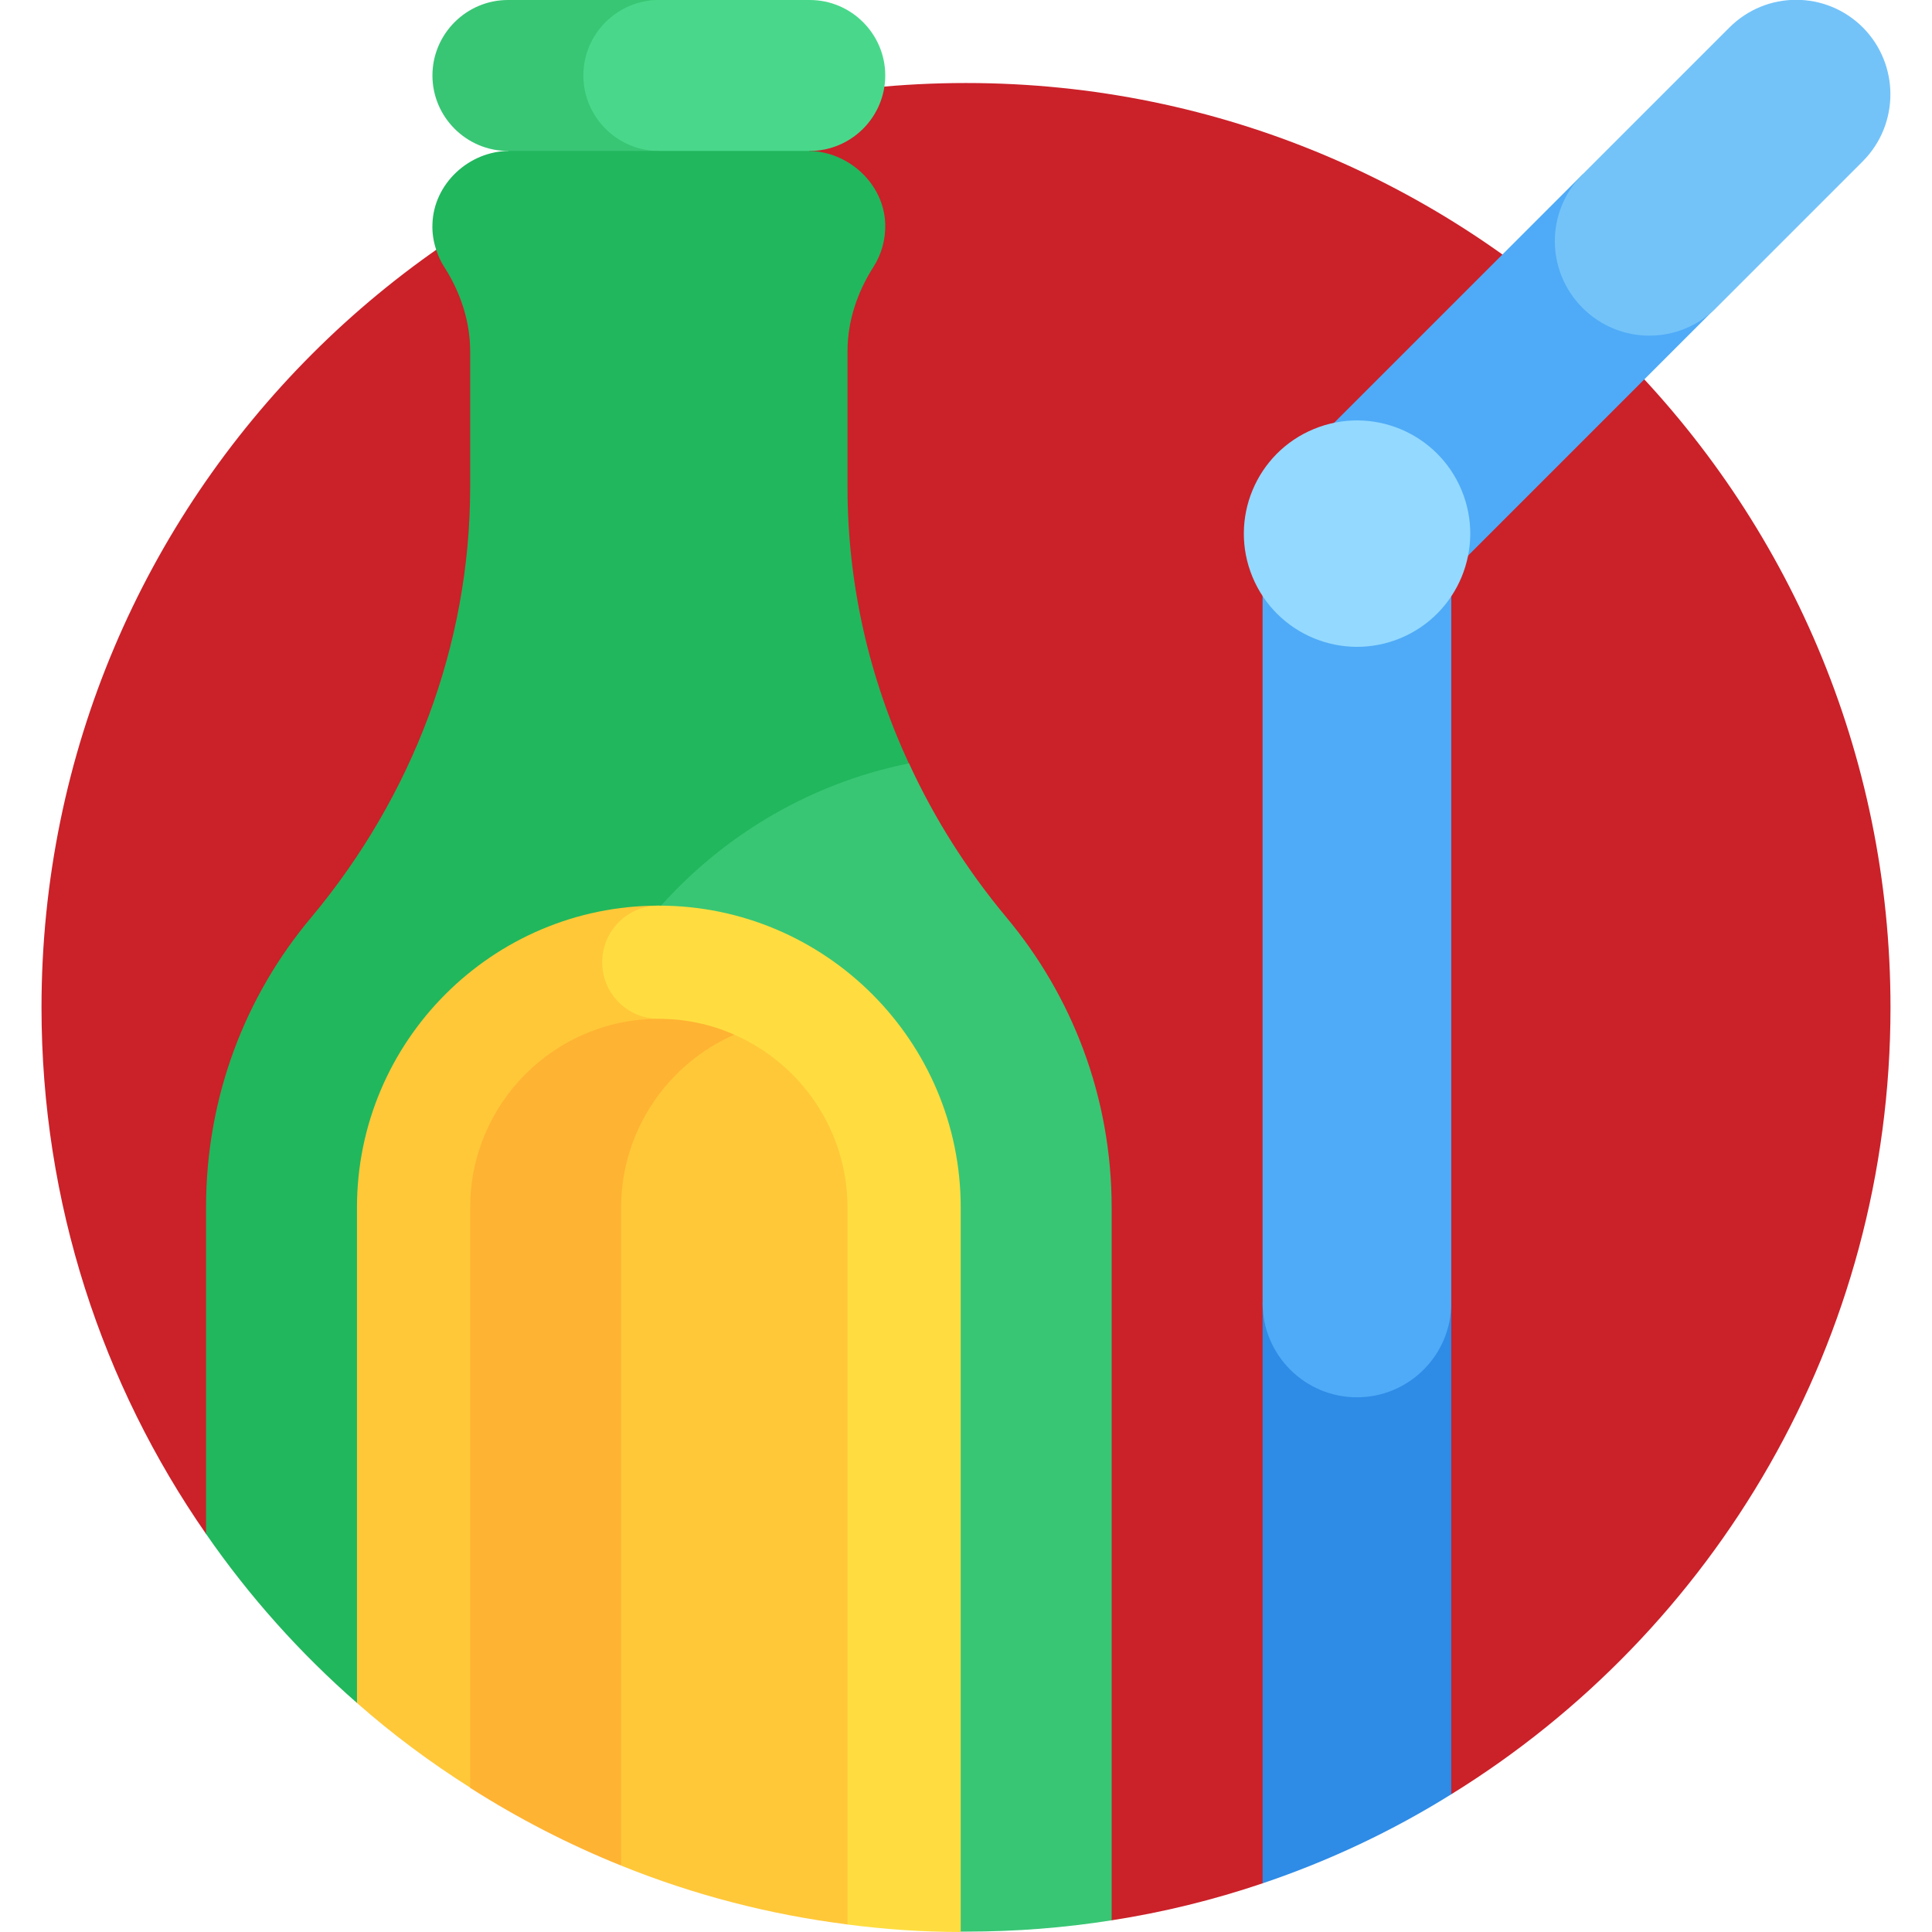
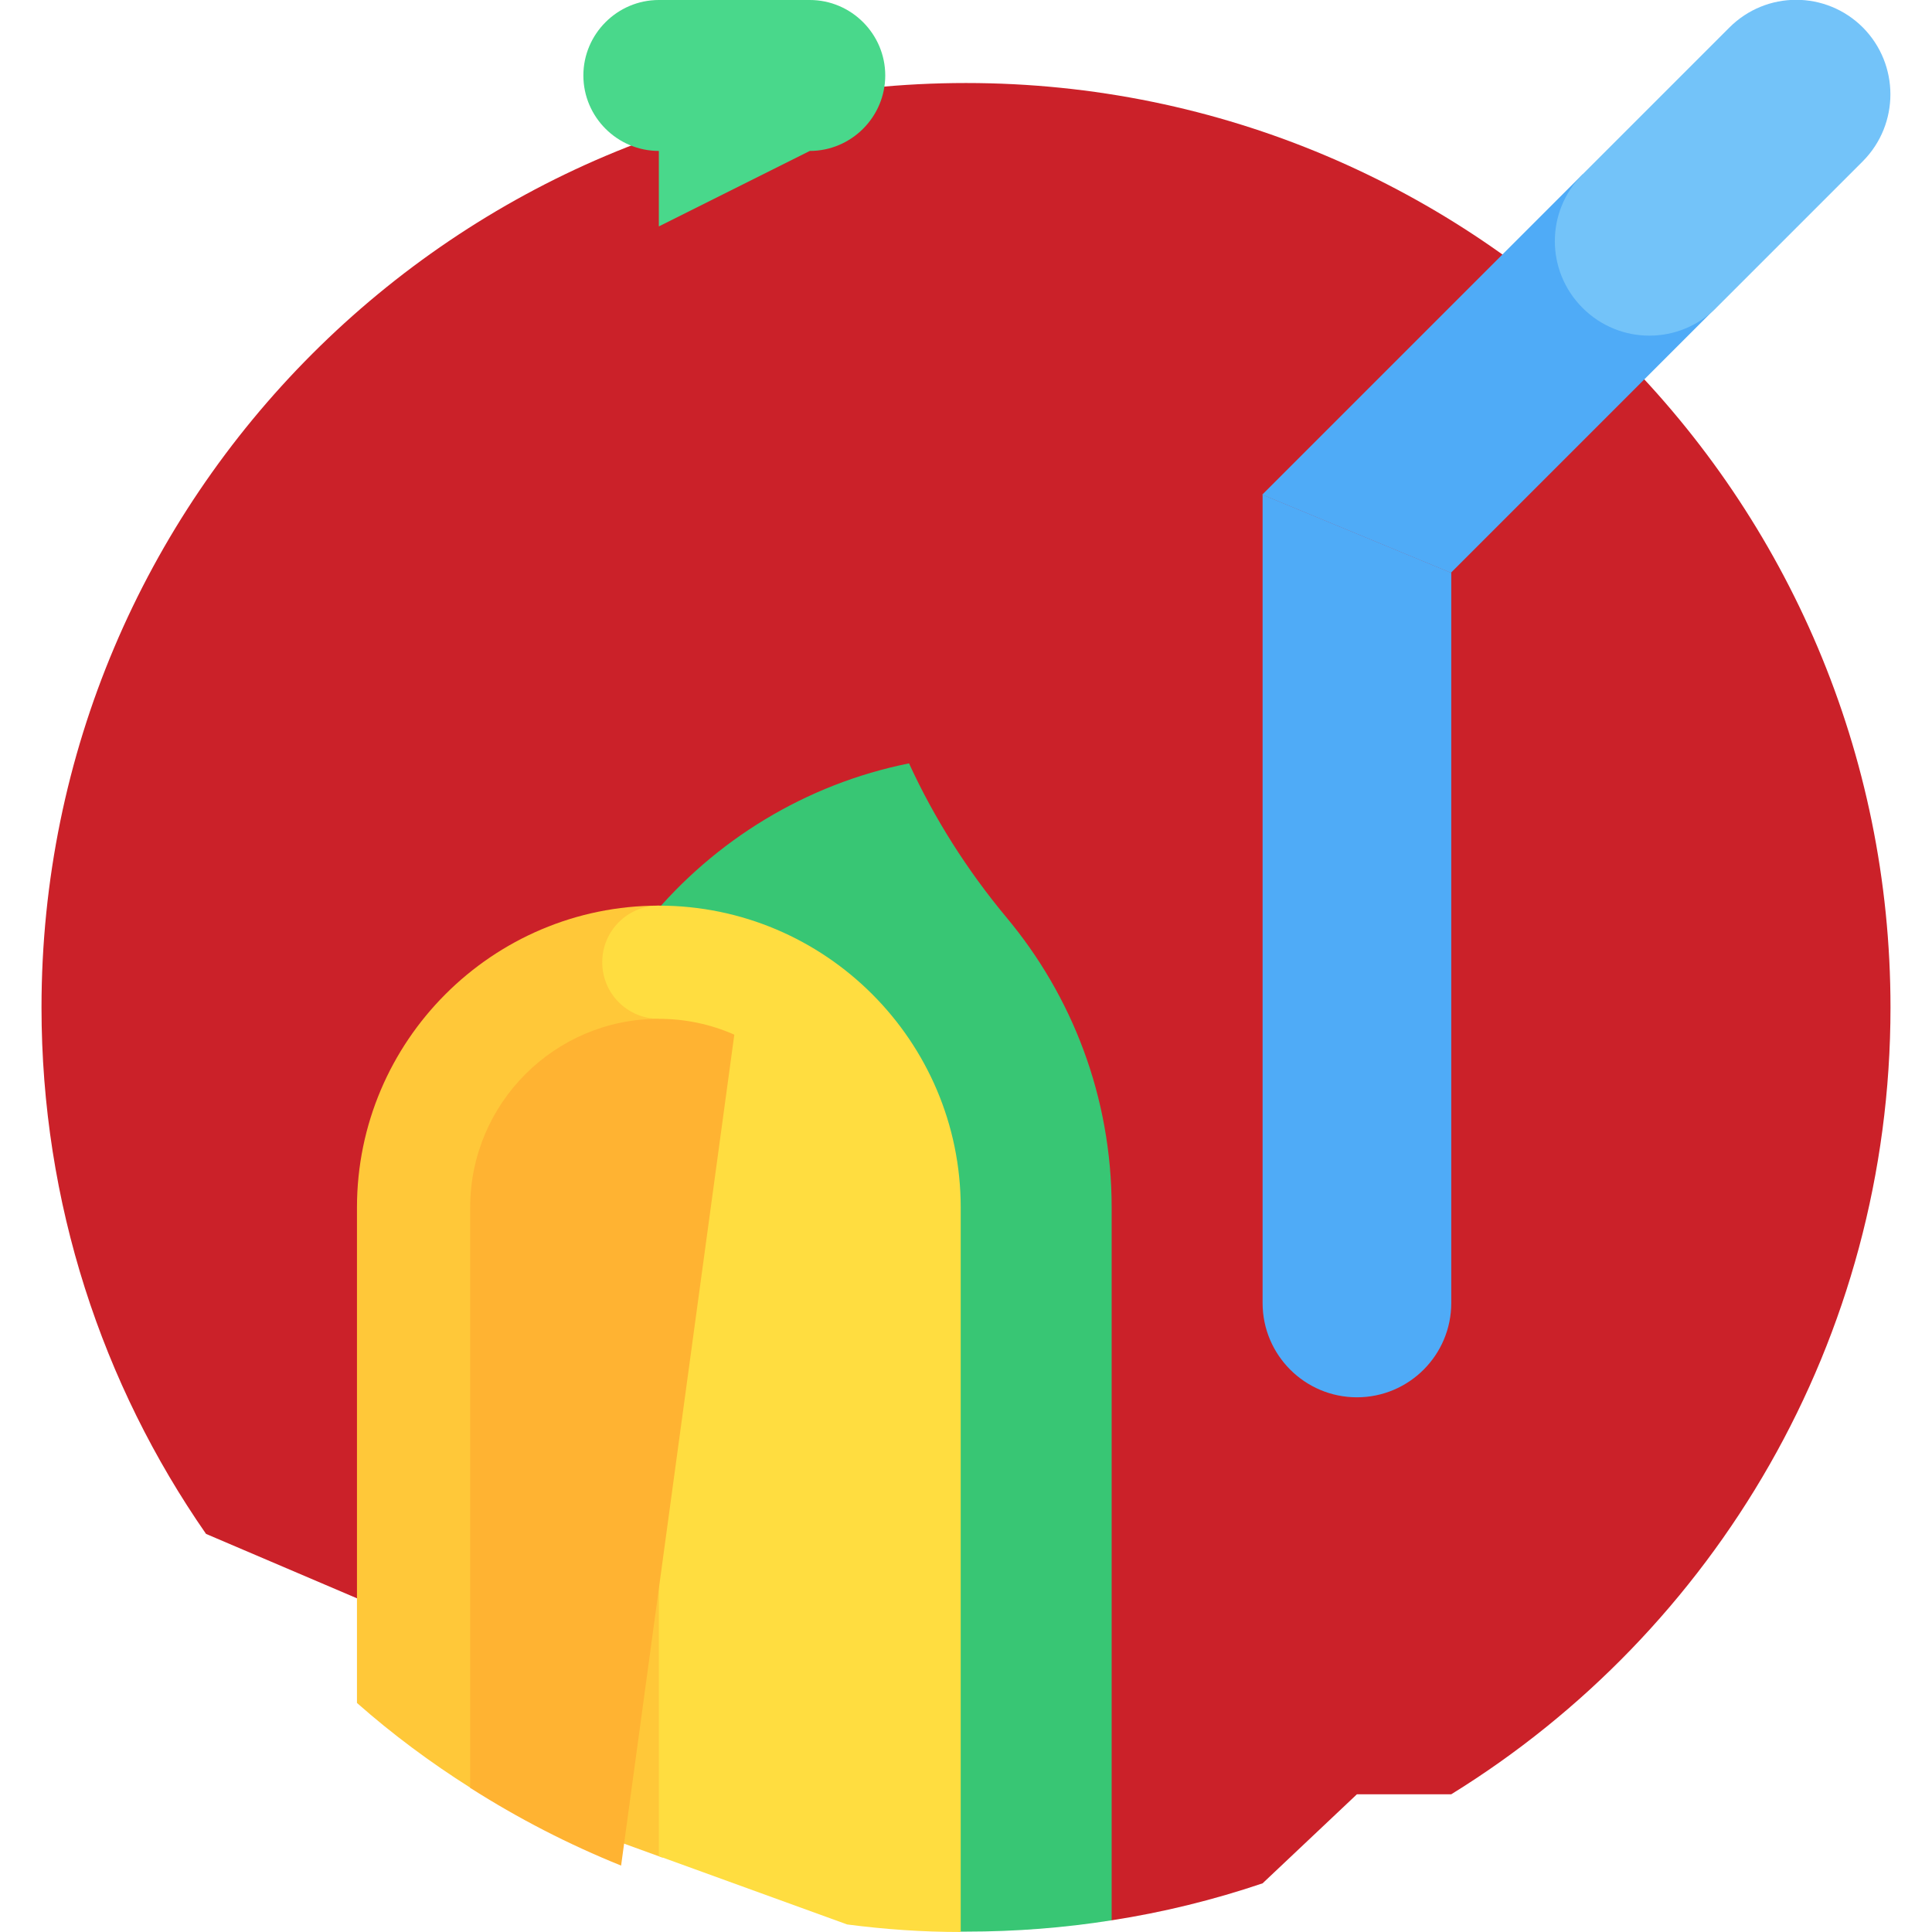
<svg xmlns="http://www.w3.org/2000/svg" version="1.1" id="Capa_1" x="0px" y="0px" viewBox="0 0 512 512" style="enable-background:new 0 0 512 512;" xml:space="preserve">
  <style type="text/css">
	.st0{fill:#CB2129;}
	.st1{fill:#2E8BE6;}
	.st2{fill:#4FABF7;}
	.st3{fill:#73C3F9;}
	.st4{fill:#94D9FF;}
	.st5{fill:#38C674;}
	.st6{fill:#49D88B;}
	.st7{fill:#21B75D;}
	.st8{fill:#FFC839;}
	.st9{fill:#FFDD40;}
	.st10{fill:#FFB332;}
</style>
  <path class="st0" d="M256,22C120.7,22,11,131.7,11,267c0,51.8,16.1,99.9,43.6,139.5l240,102.4c13.6-2.1,27-5.4,40-9.8l25-23.6h25  C454.4,432.4,501,355.1,501,267C501,131.7,391.3,22,256,22z" />
-   <path class="st1" d="M334.6,499.1c17.5-5.9,34.3-13.8,50-23.6V345.3l-50,0V499.1z" />
  <path class="st2" d="M334.6,131.1v214.2c0,13.8,11.2,25,25,25s25-11.2,25-25V151.8L334.6,131.1z" />
  <path class="st2" d="M419.4,46.2l-84.9,84.9l50,20.7l70.2-70.2L419.4,46.2z" />
  <path class="st3" d="M493.7,7.3c-9.8-9.8-25.6-9.8-35.4,0l-38.9,38.9c-9.8,9.8-9.8,25.6,0,35.4c9.8,9.8,25.6,9.8,35.4,0l38.9-38.9  C503.4,32.9,503.4,17.1,493.7,7.3z" />
-   <ellipse transform="matrix(0.924 -0.382 0.382 0.924 -26.706 148.262)" class="st4" cx="359.7" cy="141.3" rx="30" ry="30" />
-   <path class="st5" d="M174.6,0h-40c-11,0-20,9-20,20s9,20,20,20l40,20V0z" />
  <path class="st6" d="M214.6,0h-40c-11,0-20,9-20,20s9,20,20,20v20l40-20c11,0,20-9,20-20S225.6,0,214.6,0z" />
-   <path class="st7" d="M94.6,451.3L94.6,451.3l54.5,20.7l91.8-269.6c-10.6-22.8-16.3-47.7-16.3-73.3v-36c0-8,2.6-15.7,6.9-22.4  c2.1-3.3,3.2-7.2,3.1-11.3c-0.3-10.7-9.8-19.4-20.5-19.4H135c-10.7,0-20.1,8.7-20.4,19.4c-0.1,2.4,0.3,4.7,1,6.8  c0.5,1.6,1.2,3.1,2.1,4.5c4.3,6.7,6.9,14.4,6.9,22.4v36c0,41.8-15.3,81.9-42.1,114C65,263.9,54.6,290.7,54.6,320v86.5  C66,423,79.5,438.1,94.6,451.3L94.6,451.3z" />
  <path class="st5" d="M266.7,243.1c-10.4-12.5-19.1-26.2-25.8-40.8l0,0c-54.8,11-96.3,59.6-96.3,117.6v150.3l110,41.7  c0.5,0,1,0,1.4,0c13.1,0,26-1,38.6-3V320C294.6,290.7,284.1,263.9,266.7,243.1z" />
  <path class="st8" d="M175.6,492.3l19-110.1l-20-142.2c-44.1,0-80,35.9-80,80v131.3c9.4,8.3,19.5,15.8,30.1,22.5L175.6,492.3z" />
  <path class="st9" d="M174.6,240c-8.3,0-15,6.7-15,15s6.7,15,15,15v221.9l49.9,18.1c10,1.3,20,2,30.1,2V320  C254.6,275.9,218.7,240,174.6,240L174.6,240z" />
  <path class="st10" d="M124.6,320v153.8c12.7,8.1,26.1,15,40,20.6l30-220.2c-6.3-2.8-13.1-4.2-20-4.2C147,270,124.6,292.4,124.6,320  L124.6,320z" />
-   <path class="st8" d="M194.6,274.2c-17.6,7.7-30,25.4-30,45.8v174.4c19.3,7.8,39.4,13,60,15.6V320  C224.6,299.5,212.2,281.9,194.6,274.2L194.6,274.2z" />
</svg>